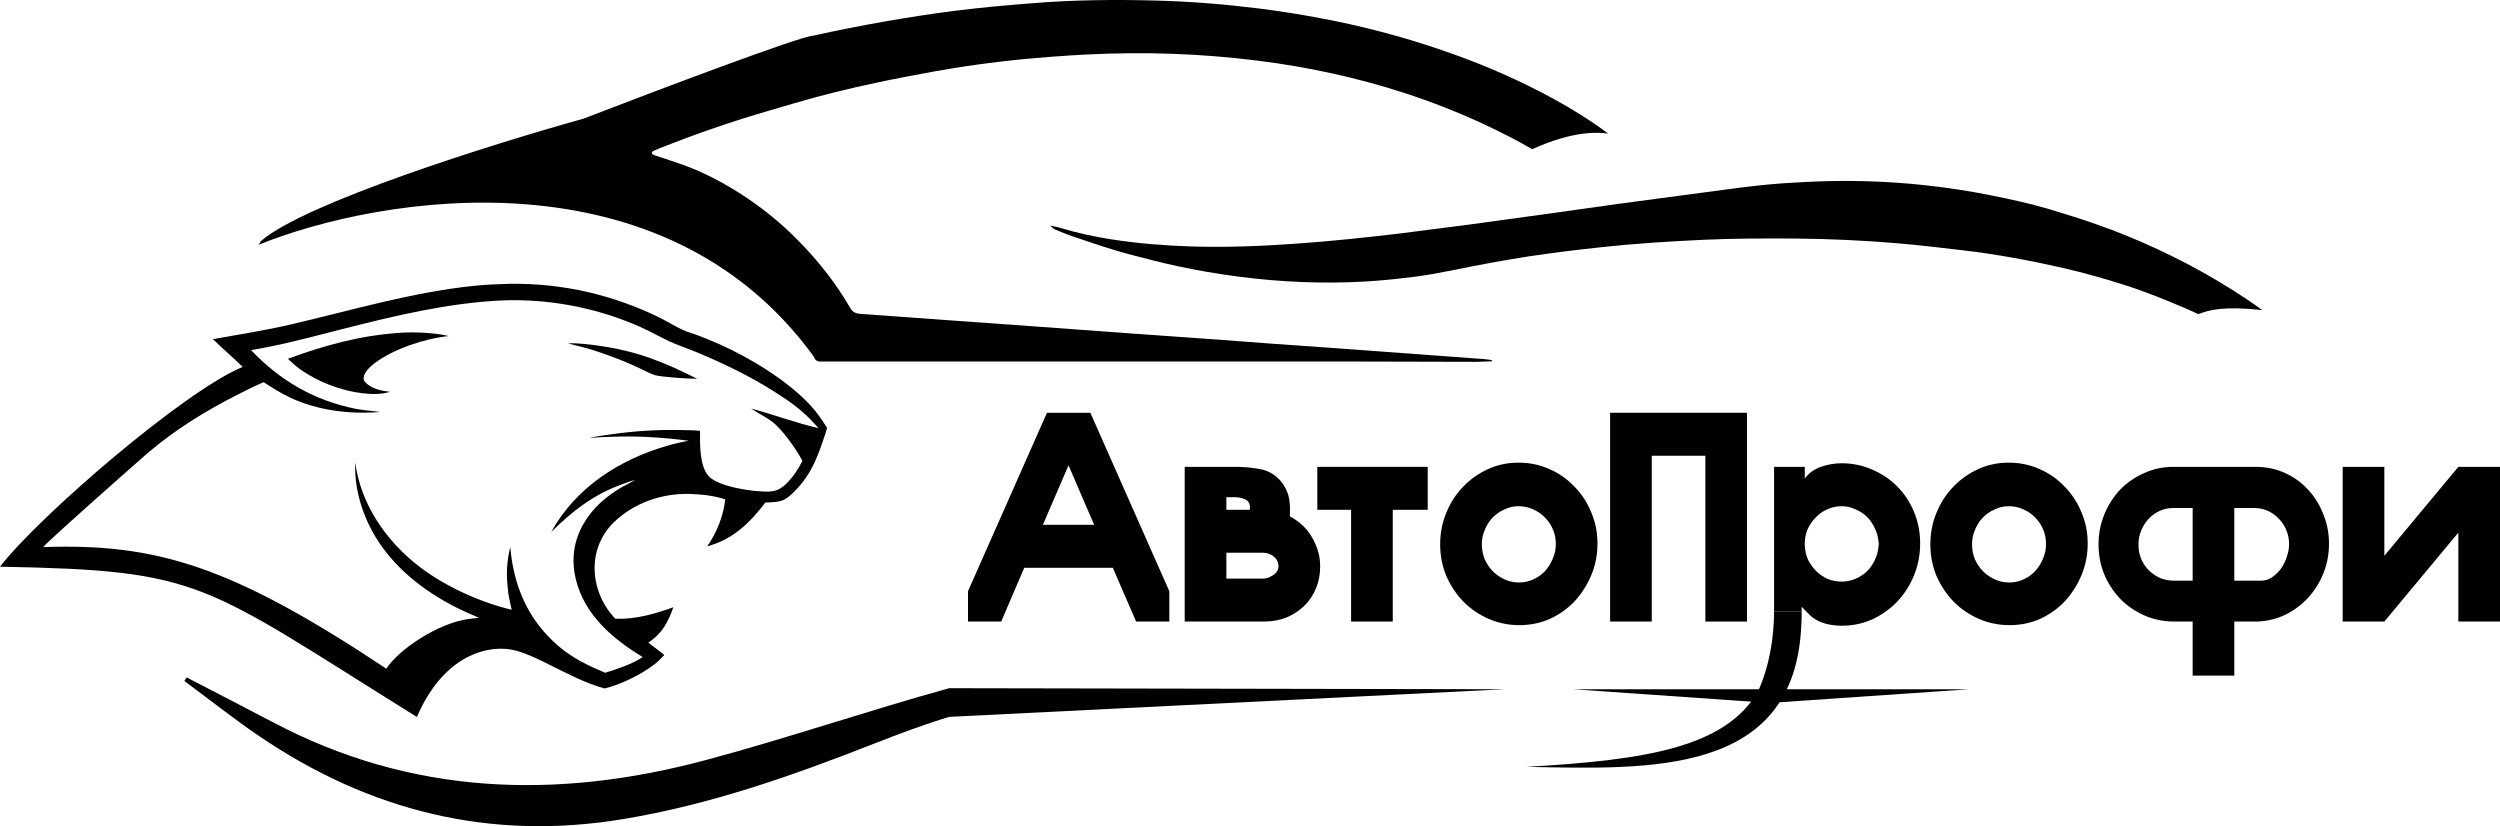
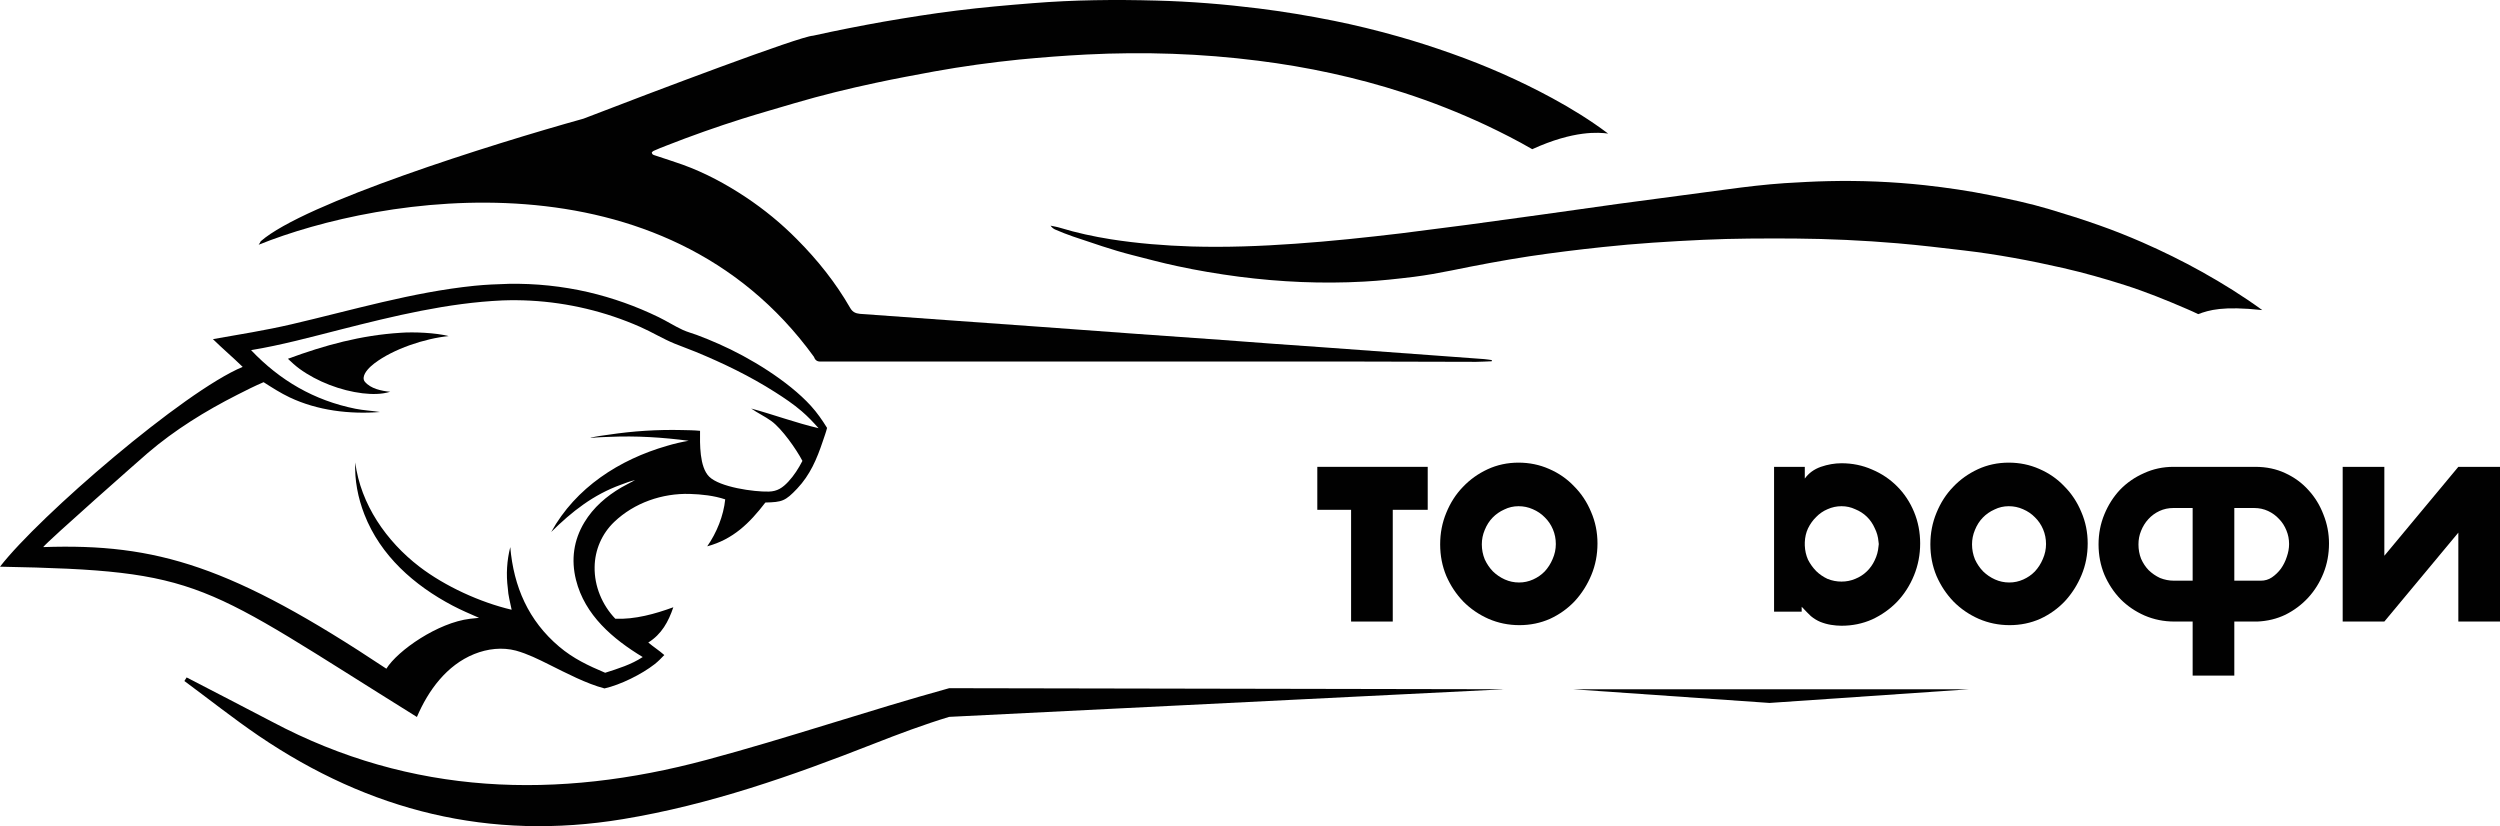
<svg xmlns="http://www.w3.org/2000/svg" width="233" height="77" viewBox="0 0 233 77" fill="none">
  <path d="M137.573 33.724C138.056 33.724 138.553 33.683 139.036 33.67C139.036 33.629 139.022 33.589 139.049 33.562C138.808 33.535 138.566 33.481 138.325 33.468L133.374 33.104C130.06 32.861 126.732 32.619 123.418 32.376C121.835 32.255 120.252 32.161 118.669 32.04C117.099 31.932 115.542 31.797 113.986 31.689C111.262 31.501 108.552 31.312 105.828 31.11C102.877 30.894 99.938 30.679 97 30.463L89.111 29.897C86.119 29.682 83.14 29.466 80.148 29.251C79.732 29.21 79.451 29.075 79.236 28.698C77.881 26.34 76.19 24.225 74.272 22.298C72.822 20.83 71.226 19.523 69.508 18.378C67.657 17.152 65.711 16.101 63.618 15.346C62.786 15.05 61.928 14.78 61.083 14.497C60.948 14.443 60.774 14.443 60.747 14.201C60.801 14.161 60.854 14.08 60.935 14.053C61.324 13.878 61.727 13.716 62.116 13.568C64.45 12.652 66.812 11.816 69.2 11.062C70.823 10.55 72.46 10.092 74.084 9.607C76.566 8.879 79.088 8.259 81.624 7.72C83.435 7.33 85.26 6.993 87.085 6.656C89.701 6.184 92.344 5.821 94.987 5.551C97.081 5.349 99.174 5.187 101.267 5.08C106.62 4.81 111.947 4.985 117.26 5.659C121.862 6.238 126.384 7.208 130.798 8.636C133.441 9.485 136.017 10.509 138.526 11.681C139.975 12.369 141.411 13.096 142.806 13.905C146.702 12.124 149.032 12.337 149.877 12.449C148.227 11.21 146.482 10.132 144.671 9.148C141.639 7.505 138.486 6.117 135.239 4.972C133.602 4.392 131.938 3.853 130.261 3.382C128.302 2.829 126.33 2.344 124.331 1.94C121.996 1.469 119.635 1.078 117.26 0.782C114.107 0.391 110.954 0.135 107.774 0.054C103.923 -0.054 100.086 -0.013 96.249 0.296C93.887 0.485 91.526 0.687 89.178 0.984C86.883 1.267 84.616 1.63 82.349 2.021C80.148 2.412 77.961 2.843 75.774 3.328C74.572 3.371 61.007 8.502 54.374 11.062C45.749 13.463 28.377 18.924 24.302 22.483C24.25 22.595 24.185 22.703 24.105 22.81C35.505 18.214 61.814 13.867 75.855 33.252C75.962 33.549 76.136 33.697 76.445 33.697H126.719C130.328 33.697 133.95 33.71 137.572 33.724L137.573 33.724Z" fill="#010101" />
  <path d="M203.839 28.806C204.188 28.954 204.537 29.116 204.872 29.277C205.889 28.9 207.16 28.503 210.843 28.9C209.045 27.593 207.166 26.421 205.234 25.343C203.423 24.332 201.558 23.416 199.653 22.581C198.351 22.015 197.01 21.476 195.668 21.005C194.112 20.452 192.528 19.954 190.945 19.482C189.174 18.957 187.363 18.566 185.538 18.202C183.499 17.785 181.446 17.488 179.38 17.259C176.401 16.936 173.409 16.814 170.417 16.882C169.062 16.909 167.693 16.99 166.338 17.07C164.54 17.192 162.742 17.407 160.944 17.65C157.577 18.108 154.209 18.539 150.841 18.997C148.48 19.32 146.105 19.671 143.744 19.994C141.423 20.317 139.088 20.641 136.767 20.951C134.701 21.22 132.648 21.49 130.582 21.746C127.294 22.136 124.007 22.487 120.707 22.716C117.5 22.945 114.28 23.066 111.06 22.972C108.524 22.891 106.015 22.689 103.519 22.298C101.923 22.042 100.353 21.705 98.81 21.234C98.515 21.139 98.206 21.099 97.911 21.032C98.045 21.22 98.206 21.341 98.38 21.409C98.917 21.638 99.454 21.853 100.004 22.042C101.829 22.648 103.64 23.295 105.505 23.767C106.887 24.117 108.269 24.494 109.664 24.791C111.583 25.208 113.528 25.532 115.474 25.788C119.338 26.286 123.216 26.461 127.107 26.246C128.663 26.165 130.219 25.99 131.776 25.801C132.93 25.653 134.07 25.451 135.21 25.222C137.639 24.723 140.067 24.265 142.523 23.888C144.79 23.551 147.071 23.268 149.365 23.026C152.478 22.689 155.591 22.5 158.717 22.352C161.575 22.217 164.433 22.217 167.291 22.231C170.484 22.258 173.677 22.406 176.857 22.675C178.91 22.851 180.949 23.093 182.989 23.335C186.115 23.699 189.214 24.279 192.287 24.979C194.219 25.424 196.138 25.963 198.029 26.569C200.015 27.202 201.934 27.984 203.839 28.806Z" fill="#010101" />
  <path d="M25.36 67.27C22.71 65.872 20.045 64.519 17.395 63.136C17.335 63.242 17.259 63.364 17.184 63.47C19.488 65.173 21.747 66.966 24.11 68.577C34.425 75.584 45.643 78.396 58.05 76.344C66.151 75.007 73.8 72.316 81.389 69.337C83.734 68.417 86.083 67.534 88.466 66.812L140.225 64.237L88.466 64.139C80.877 66.237 73.424 68.79 65.82 70.827C51.952 74.551 38.355 74.171 25.36 67.27Z" fill="#010101" />
  <path d="M164.918 64.237L183.54 64.237L164.918 65.514L146.579 64.237H164.918Z" fill="#010101" />
  <path d="M19.844 31.608C22.292 31.174 24.728 30.791 27.153 30.227C32.797 28.913 38.426 27.228 44.204 26.636C45.274 26.527 46.343 26.485 47.417 26.453C49.913 26.409 52.404 26.67 54.837 27.23C57.097 27.76 59.291 28.54 61.38 29.556C62.144 29.926 62.866 30.393 63.634 30.747C64.048 30.938 64.504 31.056 64.933 31.214C65.625 31.469 66.311 31.756 66.987 32.053C69.849 33.307 73.461 35.506 75.572 37.822C76.151 38.457 76.632 39.151 77.083 39.881C76.977 40.307 76.817 40.728 76.678 41.144C76.131 42.779 75.5 44.266 74.296 45.538C73.189 46.707 72.89 46.798 71.333 46.835C69.853 48.766 68.323 50.266 65.912 50.918C66.79 49.661 67.435 48.078 67.59 46.541C66.554 46.193 65.379 46.066 64.291 46.034C61.724 45.959 59.117 46.857 57.246 48.642C56.096 49.738 55.438 51.255 55.419 52.847C55.386 54.626 56.12 56.39 57.349 57.668C59.186 57.74 61.048 57.22 62.754 56.596C62.291 57.956 61.665 59.104 60.42 59.884C60.903 60.292 61.437 60.626 61.913 61.049C61.625 61.35 61.334 61.651 61.005 61.907C59.795 62.851 57.832 63.822 56.339 64.162C54.66 63.724 52.749 62.72 51.187 61.943C50.173 61.439 49.186 60.945 48.092 60.639C46.799 60.298 45.425 60.462 44.196 60.958C41.633 61.992 39.91 64.345 38.856 66.823C18.64 54.24 19.001 53.177 0 52.815C3.67 48.077 17.15 36.462 22.617 34.194C21.715 33.311 20.747 32.493 19.844 31.608ZM46.832 27.999C41.726 28.227 36.699 29.453 31.763 30.707C28.982 31.414 26.234 32.163 23.4 32.633C26.097 35.471 29.282 37.322 33.128 38.096C33.888 38.248 34.654 38.28 35.417 38.4C32.583 38.622 29.588 38.264 26.997 37.036C26.147 36.633 25.358 36.125 24.567 35.619C23.731 35.973 22.921 36.385 22.112 36.796C19.149 38.299 16.297 40.059 13.765 42.225C13.217 42.694 4.461 50.41 4.025 50.989C14.616 50.624 21.606 52.751 36.009 62.323C37.069 60.621 40.811 58.024 43.817 57.669C44.092 57.637 44.368 57.608 44.645 57.582C43.819 57.219 42.985 56.865 42.186 56.445C38.603 54.557 35.455 51.79 33.957 47.931C33.36 46.396 33.039 44.752 33.108 43.1C33.615 47.01 36.018 50.459 39.09 52.815C41.472 54.642 44.764 56.144 47.684 56.828C47.557 56.184 47.357 55.477 47.328 54.822C47.161 53.541 47.239 52.24 47.557 50.989C47.873 54.685 49.252 57.847 52.116 60.268C53.439 61.386 54.821 62.033 56.401 62.702C57.612 62.315 58.827 61.941 59.901 61.236C57.126 59.56 54.502 57.339 53.681 54.041C53.213 52.158 53.461 50.344 54.464 48.682C55.303 47.29 56.521 46.244 57.911 45.43C58.327 45.186 58.766 44.984 59.187 44.748C58.742 44.835 58.294 45.023 57.868 45.177C55.3 46.103 53.295 47.678 51.373 49.581C53.663 45.438 57.72 42.833 62.175 41.55C62.835 41.353 63.506 41.197 64.185 41.08C61.742 40.758 59.302 40.608 56.838 40.714C56.272 40.738 55.673 40.746 55.112 40.816C55.064 40.822 55.083 40.822 55.033 40.804C55.591 40.653 56.193 40.593 56.765 40.508C59.016 40.171 61.291 40.028 63.566 40.081C64.122 40.094 64.69 40.097 65.244 40.152C65.233 41.365 65.18 43.511 66.094 44.423C67.071 45.4 70.259 45.852 71.654 45.816C72.446 45.796 72.939 45.46 73.466 44.897C74.005 44.32 74.423 43.656 74.786 42.956C74.218 41.866 72.88 39.965 71.899 39.248C71.299 38.811 70.615 38.498 70.007 38.073C72.107 38.644 74.172 39.411 76.292 39.908C75.796 39.349 75.284 38.811 74.717 38.324C73.935 37.652 73.098 37.094 72.23 36.541C69.89 35.05 67.409 33.855 64.849 32.796C64.189 32.523 63.513 32.289 62.852 32.017C61.803 31.586 60.74 30.94 59.668 30.467C56.429 29.038 52.96 28.209 49.428 28.02C48.563 27.974 47.697 27.967 46.832 27.999Z" fill="#010101" />
  <path d="M26.833 33.439C30.293 32.163 33.635 31.248 37.328 31.016C38.562 30.921 40.628 31.015 41.816 31.323C39.602 31.545 36.663 32.515 34.886 33.871C34.505 34.162 33.944 34.681 33.892 35.183C33.878 35.321 33.909 35.459 33.997 35.568C34.535 36.23 35.57 36.44 36.369 36.513C35.537 36.77 34.642 36.751 33.787 36.654C31.767 36.411 29.565 35.574 27.916 34.373C27.528 34.09 27.182 33.768 26.833 33.439Z" fill="#010101" />
-   <path d="M64.972 35.301C64.299 35.32 61.696 35.133 61.114 34.982C60.674 34.867 60.257 34.631 59.848 34.436C59.256 34.154 58.661 33.874 58.05 33.635C57.014 33.228 55.963 32.832 54.895 32.516C54.246 32.324 53.58 32.191 52.933 31.99C53.87 31.97 54.834 32.086 55.76 32.215C59.327 32.712 61.788 33.7 64.972 35.301Z" fill="#010101" />
-   <path d="M97.576 38.471H101.622L108.98 55.1V57.928H105.885L103.713 52.917H95.459L93.313 57.928H90.218V55.1L97.576 38.471ZM99.586 43.37L97.196 48.913H101.975L99.586 43.37Z" fill="#010101" />
-   <path d="M121.492 49.053C121.963 49.52 122.334 50.08 122.605 50.733C122.895 51.367 123.04 52.058 123.04 52.805C123.04 53.551 122.904 54.242 122.632 54.876C122.379 55.492 122.008 56.033 121.519 56.5C121.048 56.948 120.496 57.302 119.863 57.564C119.229 57.806 118.55 57.928 117.826 57.928H110.414V43.51H115.111C115.835 43.51 116.532 43.566 117.202 43.678C117.872 43.772 118.433 44.005 118.885 44.378C119.356 44.752 119.709 45.227 119.944 45.806C120.18 46.31 120.27 47.084 120.216 48.13C120.686 48.372 121.112 48.68 121.492 49.053ZM114.297 53.924H117.745C117.835 53.924 117.962 53.906 118.125 53.868C118.288 53.812 118.442 53.738 118.587 53.644C118.75 53.551 118.885 53.43 118.994 53.281C119.102 53.131 119.157 52.954 119.157 52.749C119.139 52.375 118.985 52.077 118.695 51.853C118.406 51.629 118.08 51.517 117.718 51.517H114.297V53.924ZM116.496 47.29C116.496 46.916 116.342 46.664 116.034 46.534C115.745 46.403 115.419 46.338 115.057 46.338H114.297V47.514H116.469C116.487 47.439 116.496 47.364 116.496 47.29Z" fill="#010101" />
  <path d="M125.922 57.928V47.514H122.773V43.51H133.063V47.514H129.805V57.928H125.922Z" fill="#010101" />
  <path d="M141.527 43.118C142.541 43.118 143.491 43.314 144.378 43.706C145.283 44.098 146.062 44.639 146.713 45.33C147.383 46.002 147.908 46.795 148.288 47.71C148.686 48.624 148.885 49.604 148.885 50.649C148.885 51.694 148.695 52.674 148.315 53.588C147.935 54.503 147.419 55.315 146.768 56.024C146.116 56.715 145.347 57.265 144.46 57.676C143.573 58.068 142.622 58.264 141.609 58.264C140.595 58.264 139.636 58.068 138.73 57.676C137.844 57.284 137.065 56.752 136.395 56.08C135.726 55.389 135.192 54.587 134.793 53.672C134.413 52.758 134.223 51.778 134.223 50.733C134.223 49.688 134.413 48.708 134.793 47.794C135.174 46.86 135.689 46.058 136.341 45.386C136.993 44.696 137.762 44.145 138.649 43.734C139.536 43.324 140.495 43.118 141.527 43.118ZM141.581 54.288C142.034 54.288 142.468 54.195 142.885 54.008C143.301 53.822 143.663 53.57 143.971 53.252C144.279 52.917 144.523 52.534 144.704 52.105C144.903 51.657 145.003 51.19 145.003 50.705C145.003 50.22 144.912 49.763 144.731 49.333C144.55 48.904 144.297 48.531 143.971 48.214C143.663 47.896 143.292 47.644 142.858 47.458C142.441 47.271 141.998 47.178 141.527 47.178C141.057 47.178 140.613 47.28 140.197 47.486C139.78 47.672 139.418 47.924 139.111 48.242C138.803 48.559 138.559 48.941 138.378 49.389C138.196 49.819 138.106 50.266 138.106 50.733C138.106 51.218 138.196 51.685 138.378 52.133C138.577 52.562 138.83 52.935 139.138 53.252C139.464 53.57 139.835 53.822 140.251 54.008C140.667 54.195 141.111 54.288 141.581 54.288Z" fill="#010101" />
-   <path d="M162.822 57.928H158.94V42.475H153.944V57.928H150.061V38.471H162.822V57.928Z" fill="#010101" />
  <path d="M178.959 50.649C178.959 51.694 178.769 52.683 178.389 53.616C178.009 54.55 177.484 55.371 176.814 56.08C176.144 56.77 175.366 57.321 174.479 57.732C173.592 58.124 172.642 58.319 171.628 58.319C171.32 58.319 170.994 58.291 170.65 58.236C170.307 58.18 169.972 58.086 169.646 57.956C169.338 57.825 169.048 57.648 168.777 57.424C168.524 57.181 168.346 57.005 167.917 56.55V57.005H165.343V43.509L168.207 43.51V44.602C168.569 44.098 169.067 43.734 169.7 43.51C170.352 43.286 170.994 43.175 171.628 43.175C172.642 43.175 173.592 43.37 174.479 43.762C175.366 44.136 176.144 44.658 176.814 45.33C177.484 46.002 178.009 46.795 178.389 47.71C178.769 48.624 178.959 49.604 178.959 50.649ZM171.628 47.178C171.175 47.178 170.741 47.271 170.325 47.458C169.926 47.626 169.573 47.868 169.266 48.185C168.958 48.484 168.705 48.839 168.505 49.249C168.324 49.641 168.225 50.071 168.207 50.537V50.845C168.225 51.312 168.324 51.75 168.505 52.161C168.705 52.553 168.958 52.907 169.266 53.224C169.573 53.523 169.926 53.766 170.325 53.952C170.741 54.12 171.175 54.204 171.628 54.204C172.08 54.204 172.506 54.12 172.904 53.952C173.32 53.784 173.682 53.551 173.99 53.252C174.298 52.954 174.542 52.609 174.723 52.217C174.922 51.806 175.04 51.377 175.076 50.929L175.103 50.705L175.076 50.481C175.04 50.033 174.922 49.613 174.723 49.221C174.542 48.811 174.298 48.456 173.99 48.157C173.682 47.859 173.32 47.626 172.904 47.458C172.506 47.271 172.08 47.178 171.628 47.178Z" fill="#010101" />
  <path d="M187.214 43.118C188.228 43.118 189.178 43.314 190.065 43.706C190.97 44.098 191.749 44.639 192.4 45.33C193.07 46.002 193.595 46.795 193.975 47.71C194.373 48.624 194.573 49.604 194.573 50.649C194.573 51.694 194.383 52.674 194.002 53.588C193.622 54.503 193.106 55.315 192.455 56.024C191.803 56.715 191.034 57.265 190.147 57.676C189.26 58.068 188.309 58.264 187.296 58.264C186.282 58.264 185.323 58.068 184.418 57.676C183.531 57.284 182.752 56.752 182.082 56.08C181.413 55.389 180.879 54.587 180.48 53.672C180.1 52.758 179.91 51.778 179.91 50.733C179.91 49.688 180.1 48.708 180.48 47.794C180.861 46.86 181.377 46.058 182.028 45.386C182.68 44.696 183.449 44.145 184.336 43.734C185.223 43.324 186.182 43.118 187.214 43.118ZM187.269 54.288C187.721 54.288 188.156 54.195 188.572 54.008C188.988 53.822 189.35 53.57 189.658 53.252C189.966 52.917 190.21 52.534 190.391 52.105C190.59 51.657 190.69 51.19 190.69 50.705C190.69 50.22 190.599 49.763 190.418 49.333C190.237 48.904 189.984 48.531 189.658 48.214C189.35 47.896 188.979 47.644 188.545 47.458C188.128 47.271 187.685 47.178 187.214 47.178C186.744 47.178 186.3 47.28 185.884 47.486C185.467 47.672 185.105 47.924 184.798 48.242C184.49 48.559 184.246 48.941 184.065 49.389C183.884 49.819 183.793 50.266 183.793 50.733C183.793 51.218 183.884 51.685 184.065 52.133C184.264 52.562 184.517 52.935 184.825 53.252C185.151 53.57 185.522 53.822 185.938 54.008C186.354 54.195 186.798 54.288 187.269 54.288Z" fill="#010101" />
  <path d="M208.238 62.967H204.355V57.928H202.645C201.667 57.928 200.744 57.741 199.875 57.368C199.024 56.994 198.282 56.49 197.649 55.856C197.015 55.203 196.508 54.438 196.128 53.56C195.766 52.683 195.585 51.741 195.585 50.733C195.585 49.744 195.766 48.811 196.128 47.934C196.49 47.056 196.979 46.291 197.594 45.638C198.228 44.985 198.97 44.472 199.821 44.098C200.672 43.706 201.586 43.51 202.563 43.51H210.193C211.225 43.51 212.157 43.706 212.99 44.098C213.841 44.49 214.565 45.022 215.162 45.694C215.759 46.347 216.221 47.103 216.547 47.962C216.891 48.82 217.063 49.716 217.063 50.649C217.063 51.638 216.891 52.562 216.547 53.42C216.203 54.279 215.732 55.035 215.135 55.688C214.537 56.341 213.831 56.873 213.017 57.284C212.202 57.676 211.324 57.89 210.383 57.928H208.238V62.967ZM210.709 54.12C211.089 54.12 211.433 54.018 211.741 53.812C212.067 53.588 212.347 53.318 212.582 53.001C212.818 52.665 212.999 52.301 213.126 51.909C213.27 51.498 213.343 51.097 213.343 50.705C213.343 50.257 213.261 49.837 213.098 49.445C212.935 49.035 212.709 48.68 212.42 48.382C212.13 48.064 211.786 47.812 211.388 47.626C210.99 47.439 210.555 47.346 210.084 47.346H208.238V54.12H210.709ZM201.26 47.626C200.862 47.812 200.518 48.064 200.228 48.382C199.938 48.699 199.712 49.063 199.549 49.473C199.386 49.865 199.305 50.285 199.305 50.733C199.305 51.218 199.386 51.666 199.549 52.077C199.73 52.487 199.966 52.842 200.255 53.141C200.563 53.439 200.916 53.682 201.314 53.868C201.731 54.036 202.165 54.12 202.618 54.12H204.355V47.346H202.563C202.093 47.346 201.658 47.439 201.26 47.626Z" fill="#010101" />
  <path d="M229.117 57.928V49.641L222.221 57.928H218.338V43.51H222.221V51.797L229.117 43.51H233V57.928H229.117Z" fill="#010101" />
-   <path d="M165.343 57.005H167.917C167.917 57.715 167.912 57.573 167.881 58.282C167.274 72.32 153.828 71.695 142.247 71.47C153.613 70.831 160.79 69.609 163.842 64.45C164.915 62.111 165.343 59.345 165.343 57.005Z" fill="#010101" />
</svg>